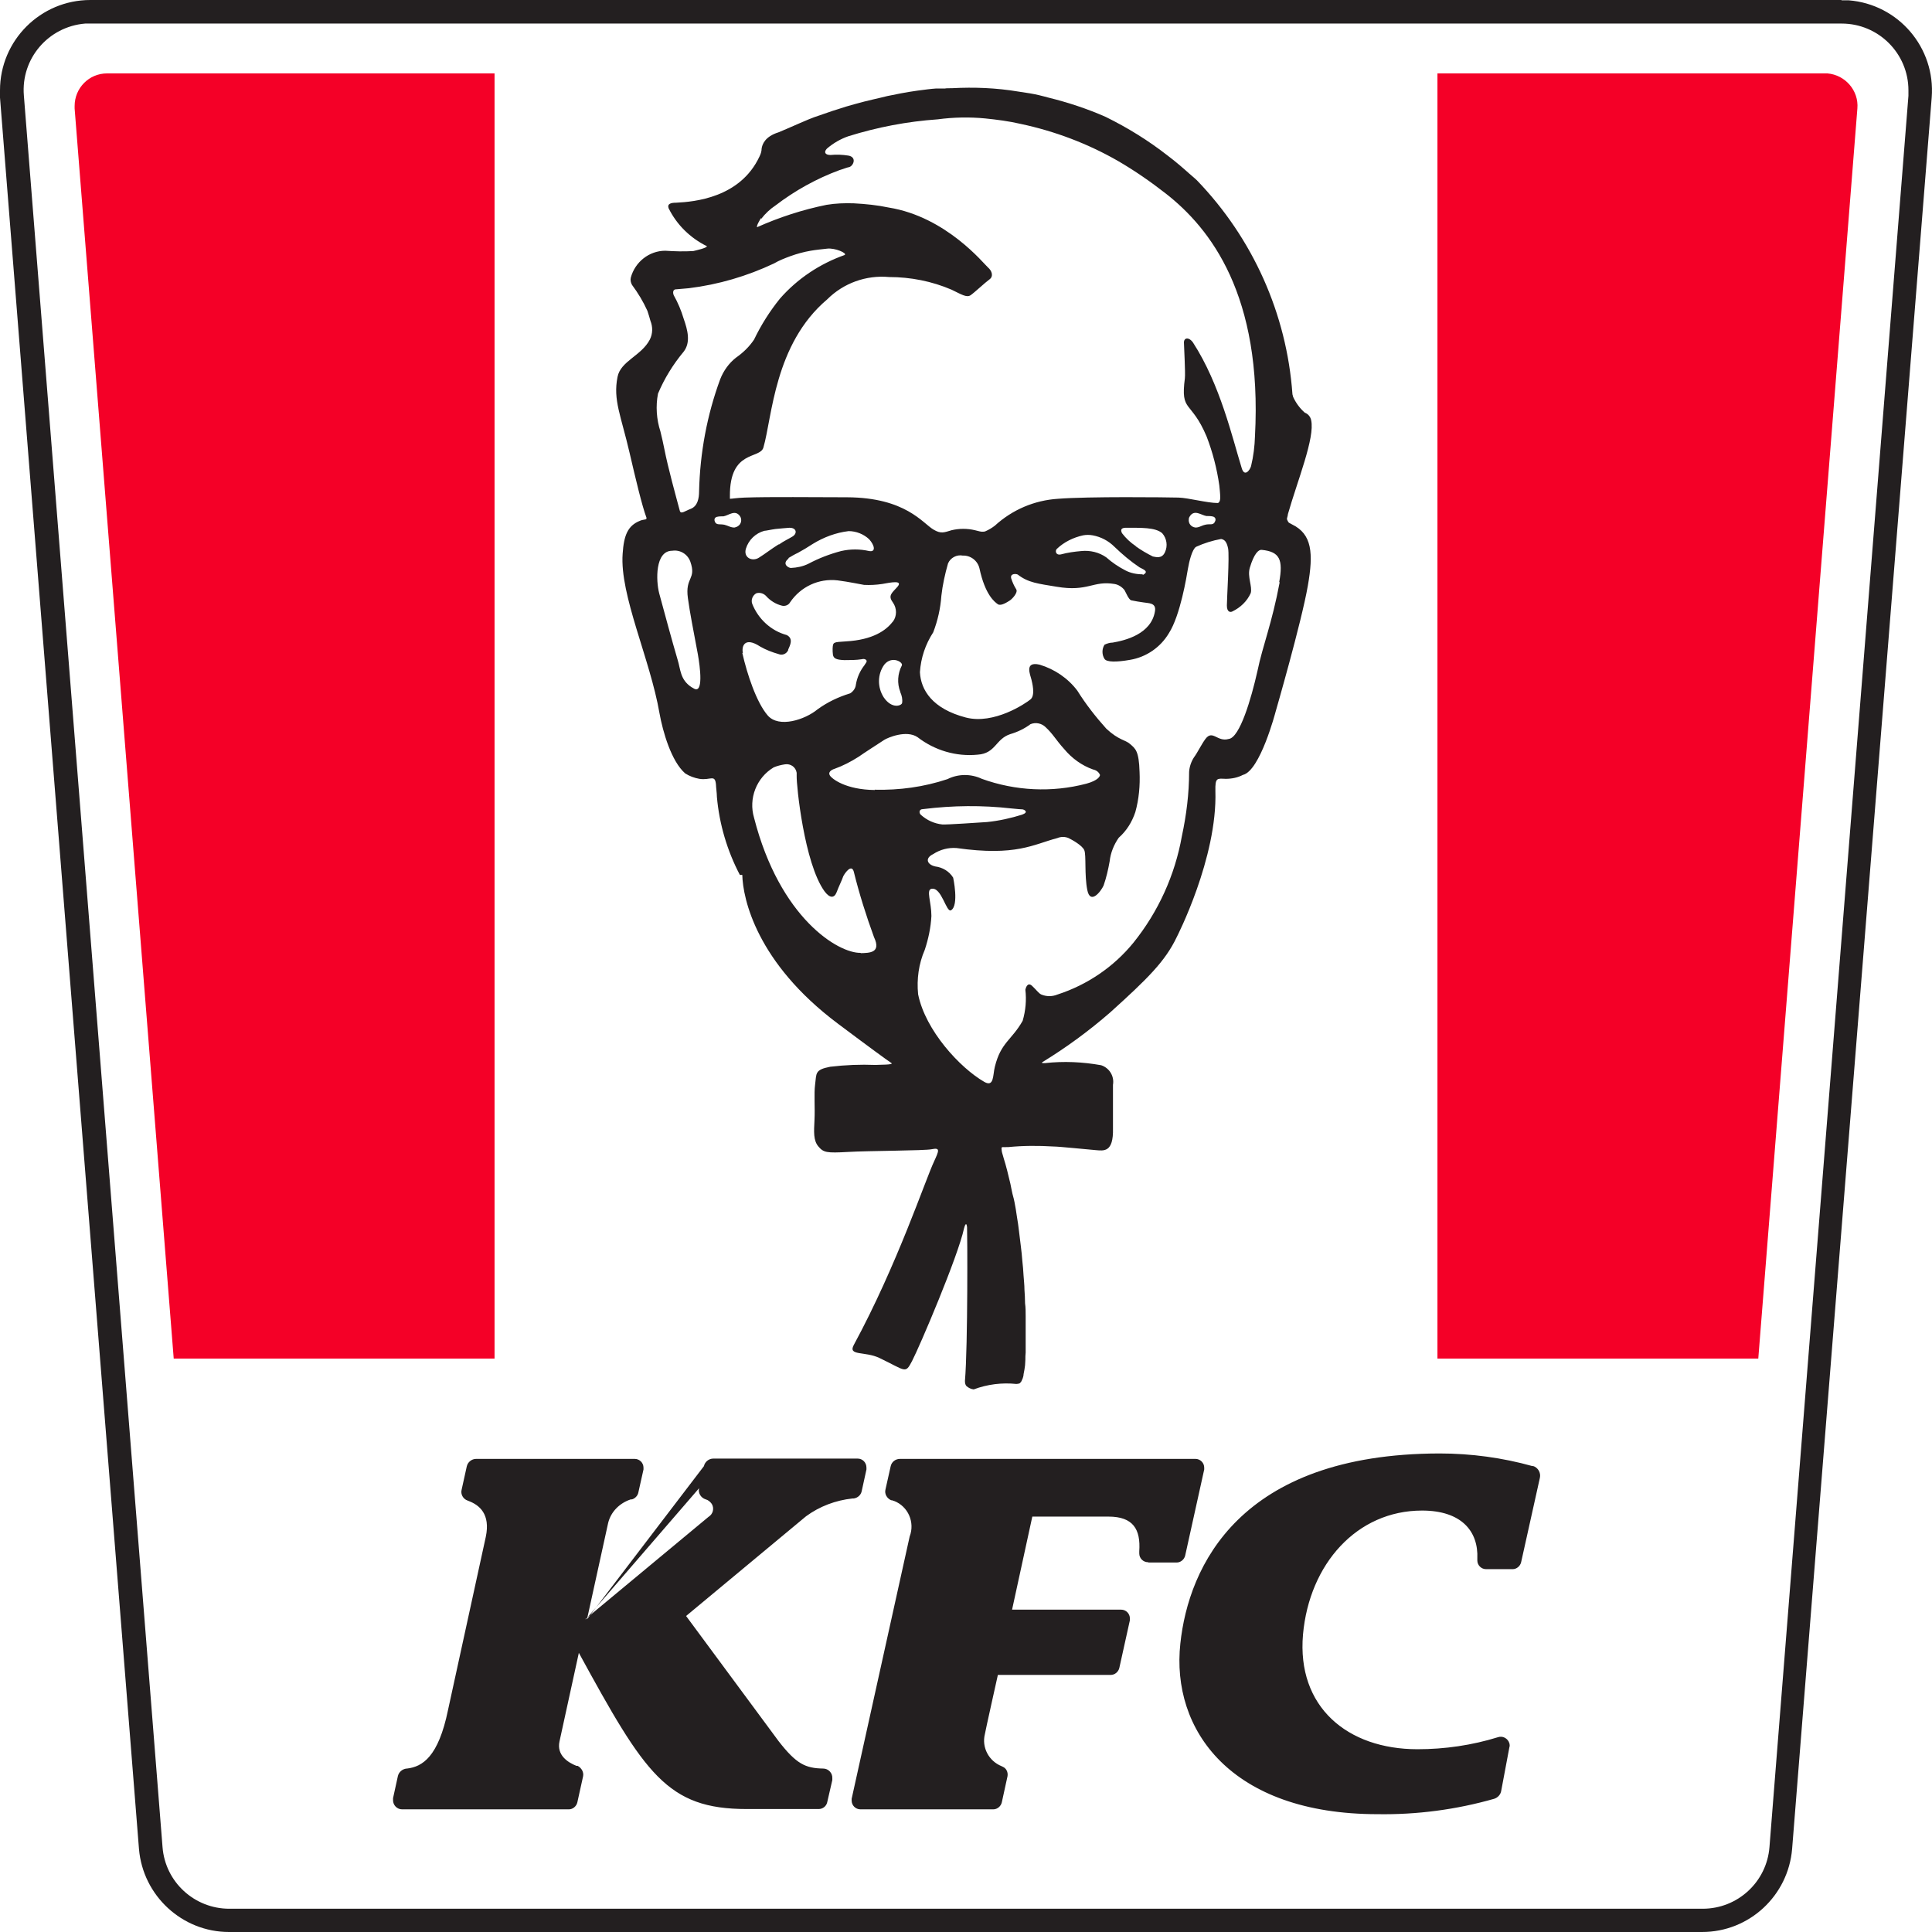
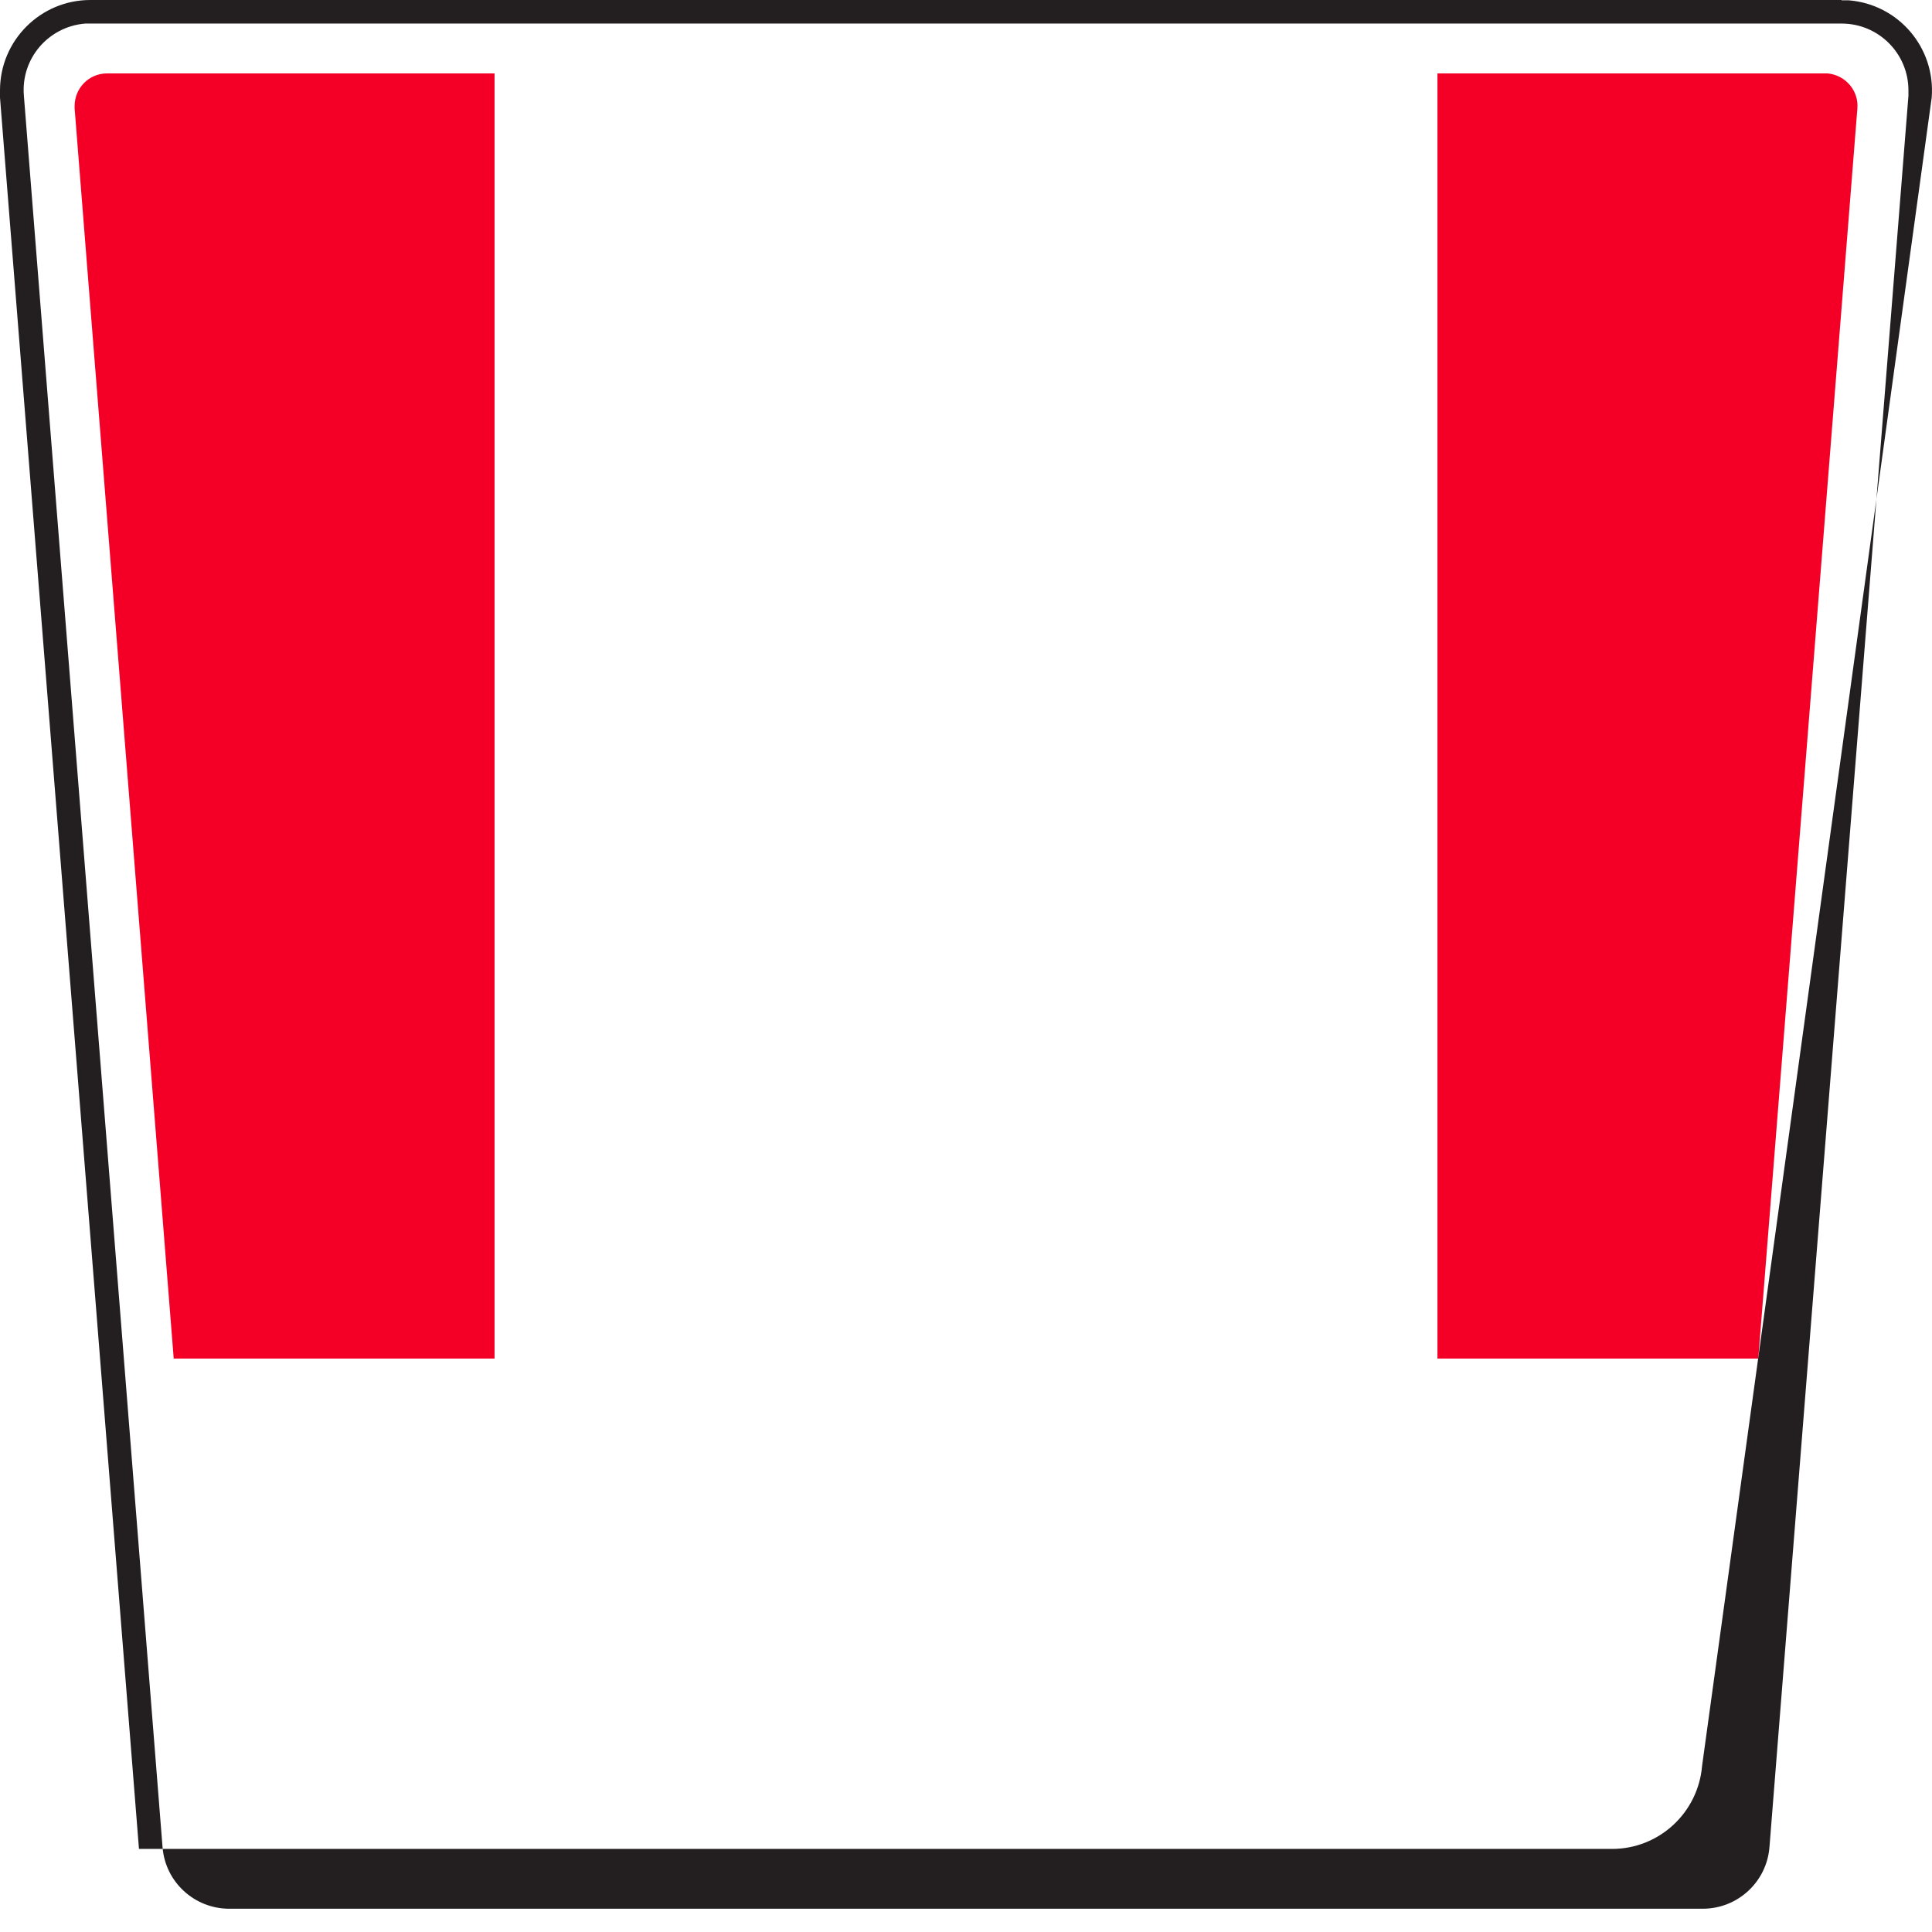
<svg xmlns="http://www.w3.org/2000/svg" id="Layer_1" data-name="Layer 1" viewBox="0 0 63.95 63.95">
  <defs>
    <style> .cls-1 { fill: #231f20; } .cls-1, .cls-2 { fill-rule: evenodd; stroke-width: 0px; } .cls-2 { fill: #f40027; } </style>
  </defs>
  <g id="KFC_logo-image" data-name="KFC logo-image">
    <path id="Path_73" data-name="Path 73" class="cls-2" d="M16.38,2.43H3.54c-.59,0-1.07.48-1.07,1.08,0,.03,0,.06,0,.08l3.28,41.38h10.62V2.43ZM60.41,2.43h-12.83v42.54h10.62l3.28-41.38c.05-.59-.4-1.11-.99-1.16-.03,0-.06,0-.08,0" />
    <g id="Group_24" data-name="Group 24">
-       <path id="Path_74" data-name="Path 74" class="cls-1" d="M60.96.78c1.22,0,2.21.99,2.21,2.21,0,.06,0,.12,0,.18l-4.6,57.97c-.09,1.15-1.05,2.04-2.21,2.04H7.59c-1.15,0-2.12-.88-2.21-2.04L.79,3.16c-.1-1.22.81-2.28,2.03-2.38.06,0,.12,0,.17,0h57.96ZM60.96,0H2.99C1.34,0,0,1.34,0,2.99c0,.08,0,.16,0,.24l4.6,57.97c.13,1.55,1.43,2.75,2.98,2.75h48.76c1.56,0,2.85-1.2,2.98-2.75L63.94,3.23c.13-1.65-1.1-3.09-2.75-3.22-.08,0-.16,0-.24,0Z" />
-       <path id="Path_75" data-name="Path 75" class="cls-1" d="M38,51.71c-.16,0-.29-.13-.29-.29,0,0,0-.02,0-.03,0-.03,0-.04,0-.04.05-.73-.2-1.15-1.02-1.15h-2.52s-.67,3.08-.67,3.08h3.61c.16,0,.29.13.29.29,0,.02,0,.04,0,.06l-.35,1.58c-.03.13-.15.23-.28.23h-3.74s-.42,1.88-.43,1.96c-.11.44.13.89.55,1.06l.04.02c.12.05.18.18.16.31l-.19.87c-.03.13-.15.23-.28.23h-4.4c-.16,0-.29-.13-.29-.29,0-.02,0-.04,0-.06l1.92-8.68c.18-.47-.05-1-.52-1.18-.02,0-.04-.01-.06-.02h-.03c-.14-.06-.23-.21-.19-.36l.17-.76c.03-.15.16-.25.31-.25h9.78c.16,0,.29.13.29.29,0,.02,0,.04,0,.06l-.63,2.85c-.03.13-.15.23-.28.23h-.93ZM23.3,48.53c.03-.14.16-.25.31-.25h4.78c.16,0,.29.13.29.3,0,.02,0,.04,0,.06l-.16.73c-.03.12-.13.21-.26.23h-.04c-.56.06-1.09.26-1.54.59l-3.97,3.3h0l3.06,4.14c.59.76.89.9,1.48.91.17,0,.31.15.3.32,0,.02,0,.04,0,.06l-.17.74c-.03.13-.15.22-.28.22h-2.38c-2.64,0-3.37-1.16-5.56-5.17h0l-.64,2.93c-.1.46.28.7.56.81h.04c.13.07.21.21.18.35l-.19.86c-.03.13-.15.23-.28.23h-5.52c-.17,0-.3-.14-.3-.3,0-.02,0-.04,0-.07l.16-.73c.03-.13.14-.23.28-.25h.02c.51-.06,1.04-.38,1.36-1.94l1.25-5.73c.16-.76-.22-1.05-.55-1.18l-.05-.02c-.15-.05-.24-.21-.2-.36l.17-.77c.03-.14.16-.25.31-.25h5.25c.16,0,.29.13.29.29,0,.02,0,.04,0,.06l-.17.76c-.02.11-.11.2-.21.23h-.04c-.37.12-.66.41-.75.78l-.7,3.19M19.38,53.59l4.07-3.38c.15-.09.2-.28.11-.43-.05-.07-.12-.13-.2-.15h0c-.16-.05-.26-.21-.22-.37l-3.75,4.34ZM50.73,48.52c.18.05.28.23.24.4l-.62,2.79c-.03.13-.15.23-.28.23h-.88c-.16,0-.29-.13-.29-.29,0,0,0,0,0-.01,0-.04,0-.05,0-.05.04-.91-.53-1.59-1.83-1.59-2.16,0-3.73,1.77-3.94,4.1-.21,2.4,1.47,3.8,3.79,3.8.9,0,1.8-.13,2.67-.4.15-.05.32.04.37.2.01.04.02.09,0,.14l-.27,1.44c-.02.12-.11.22-.23.26-1.26.36-2.56.53-3.86.51-4.87,0-6.84-2.8-6.53-5.65.27-2.54,1.95-6.28,8.58-6.29,1.04,0,2.08.14,3.08.42M42.36,19.26c-.26,1.39-.56,2.09-.74,2.96-.2.89-.58,2.2-.95,2.24-.38.11-.53-.32-.77,0-.14.19-.26.45-.38.61-.09.14-.15.31-.16.48,0,.72-.09,1.43-.24,2.13-.23,1.29-.78,2.5-1.6,3.52-.65.8-1.53,1.4-2.52,1.72-.17.07-.36.07-.53,0-.09-.04-.16-.15-.31-.29s-.21.08-.22.13c.04.34.01.69-.09,1.03-.37.65-.72.71-.92,1.52-.07.27-.02.69-.35.5-.8-.46-1.95-1.7-2.19-2.9-.05-.5.02-1.01.22-1.47.12-.36.2-.74.22-1.12,0-.46-.18-.86,0-.9.34-.07.49.8.65.71.27-.16.07-1.08.07-1.08-.13-.21-.35-.34-.59-.37-.27-.06-.36-.27-.07-.41.23-.15.5-.22.77-.2,1.98.28,2.54-.12,3.34-.33.12-.05.25-.05.37,0,.12.06.45.24.52.4s0,.82.1,1.32.45.05.54-.15c.09-.26.15-.52.2-.8.03-.28.14-.55.3-.78.26-.23.44-.52.55-.85.12-.43.16-.88.14-1.33-.02-.7-.14-.77-.31-.92s-.37-.12-.79-.51c-.35-.39-.68-.81-.96-1.26-.31-.41-.75-.71-1.25-.86-.52-.12-.3.35-.27.49.02.09.14.52-.03.66s-1.21.84-2.14.6c-1.11-.29-1.49-.91-1.52-1.5.03-.47.18-.92.44-1.32.15-.39.24-.79.27-1.21.04-.36.12-.72.22-1.07.08-.19.29-.3.49-.26.26-.01.49.17.55.42.19.89.51,1.12.61,1.19s.31-.07.39-.12.28-.26.22-.37c-.07-.11-.13-.24-.17-.37-.04-.17.18-.15.22-.12.35.27.68.3,1.28.4,1.05.18,1.2-.21,1.92-.09.13.02.25.1.33.2.05.09.14.31.22.34.14.03.27.05.41.07.15.03.43,0,.38.29-.12.76-.99.97-1.4,1.04-.09,0-.19.03-.27.07-.09.14-.09.33,0,.47.07.11.4.11.85.03.53-.09,1-.41,1.28-.88.38-.59.59-1.89.63-2.13s.14-.65.27-.73c.26-.12.55-.21.83-.26.1.02.18.07.23.31s-.04,1.67-.04,1.89c0,.23.12.23.18.2.27-.13.49-.34.61-.61.06-.22-.12-.54-.03-.84.14-.47.29-.6.39-.59.6.06.72.32.58,1.08M33.85,26.96c-.38.12-.78.21-1.18.25-.32.02-1.31.09-1.48.08-.27-.03-.51-.14-.71-.32-.05-.04-.09-.19.09-.19.97-.12,1.94-.13,2.91-.02.21.02.31.03.36.03s.23.09,0,.17M28.96,26.15c-.97-.01-1.42-.37-1.49-.48s.05-.19.15-.22c.28-.1.55-.24.8-.4.17-.12.62-.41.85-.56.11-.07.73-.34,1.1-.09.57.44,1.28.65,1.99.58.6-.04.59-.52,1.08-.68.24-.07.47-.18.67-.33.17-.07.37-.03.5.1.25.23.33.41.62.73.25.3.58.54.95.67.1.02.19.08.23.18,0,.04-.05.18-.45.29-1.14.3-2.35.24-3.46-.16-.36-.17-.78-.17-1.14.01-.78.26-1.59.37-2.41.35M28.49,31.54c-.74.02-2.68-1.15-3.53-4.47-.19-.64.08-1.33.65-1.67.12-.05.24-.08.37-.1.19-.03.36.09.39.28,0,.03,0,.06,0,.1-.01.31.25,2.89.92,3.82.17.23.32.24.4.04.07-.19.19-.43.22-.53.03-.07.27-.44.35-.16.18.73.41,1.46.67,2.17.25.53-.16.52-.44.53M24.59,21.62c-.05-.22.05-.56.57-.22.19.11.4.19.61.25.12.05.26,0,.32-.13,0,0,0-.01,0-.02.05-.12.19-.36-.05-.48-.52-.14-.94-.53-1.14-1.03-.05-.13.01-.28.13-.35.11-.04.24,0,.32.08.14.16.33.28.54.33.1.02.21-.02.26-.11.35-.52.95-.8,1.57-.73.39.05.75.13.88.15.2.01.4,0,.6-.03.28-.05.71-.14.5.1-.17.19-.31.28-.16.49l.02.03c.13.19.13.44,0,.62l-.02.02c-.21.27-.64.59-1.54.64-.41.03-.43.01-.44.24,0,.07,0,.13.01.2.02.12.1.17.38.18.19,0,.39,0,.58-.03.09-.03.2.03.14.11,0,.01-.05.07-.05.08-.15.19-.25.41-.29.65-.01.12-.09.23-.19.29h0c-.39.12-.75.29-1.08.53-.41.34-1.28.63-1.65.2s-.68-1.36-.84-2.07M24.32,17.46c-.12.01-.22-.06-.34-.09-.15-.03-.24.01-.3-.07-.05-.08-.04-.16.04-.19.08-.02.15-.02.23-.02.17-.03.38-.23.54-.01.08.11.05.27-.07.34-.03.02-.07.03-.1.04M22.88,22.74c-.37-.25-.35-.58-.45-.9-.2-.68-.42-1.5-.61-2.2-.11-.42-.14-1.41.43-1.41.26-.04.51.11.6.36.21.6-.18.5-.08,1.21.07.51.17,1,.33,1.86.07.4.2,1.35-.15,1.12M21.78,13.03c.21-.5.5-.97.85-1.39.24-.31.13-.72,0-1.09-.08-.27-.19-.53-.33-.78-.02-.05-.03-.11,0-.16l.04-.03.46-.04c.98-.12,1.93-.4,2.82-.82.17-.1.35-.17.54-.24.22-.08.44-.14.67-.18.17-.03.37-.05.55-.07.26-.03.67.15.58.21-.82.29-1.56.78-2.14,1.44-.34.42-.63.88-.86,1.36-.16.24-.37.44-.6.6-.23.18-.41.43-.52.71-.44,1.19-.67,2.45-.7,3.71,0,.24-.05.49-.27.58h0c-.19.07-.34.2-.37.06-.12-.45-.39-1.42-.51-2.04-.04-.19-.08-.39-.13-.58-.13-.4-.16-.84-.08-1.25M25.77,18.02c-.24.15-.47.33-.65.44-.22.14-.52,0-.43-.3.09-.29.32-.51.61-.59.05,0,.22-.04.37-.06.17-.02.35-.03.45-.04.25-.01.28.19.11.29-.11.07-.29.15-.44.26M26.1,18.47c.1-.06.2-.12.31-.17.15-.08.33-.19.5-.3.36-.22.76-.37,1.18-.42.25,0,.5.1.68.27.18.2.23.43,0,.39-.31-.07-.62-.07-.93,0-.38.1-.74.24-1.08.42-.18.09-.38.13-.58.14-.08,0-.31-.13-.08-.31M29.8,22.91c.05.11.08.24.06.36-.02.09-.34.21-.61-.19-.21-.33-.21-.76.02-1.08.25-.31.64-.08.58.03-.14.27-.16.59-.05.87M37.82,19.01c-.2,0-.4-.04-.57-.13-.23-.12-.44-.26-.63-.43-.24-.17-.54-.24-.83-.21-.23.02-.45.05-.67.11-.18.04-.2-.12-.14-.18.24-.23.55-.38.87-.45.11-.02.21-.02.32,0,.27.05.52.18.72.38.26.25.53.48.83.68.1.06.34.13.11.25M37.6,18.08c-.18-.12-.33-.26-.46-.43-.05-.1-.04-.17.1-.18.52,0,1-.02,1.23.18.15.17.19.42.09.63-.1.22-.29.16-.4.14-.2-.1-.39-.21-.57-.34M40.2,17.3c-.08.09-.15.03-.31.07-.13.03-.21.1-.33.09-.14-.02-.23-.14-.21-.28,0-.04.02-.07.04-.1.15-.22.37-.03.54,0,.08,0,.15,0,.23.02.08.03.1.11.04.19M25.2,7.24c.13-.17.29-.32.47-.44.64-.49,1.36-.89,2.12-1.17.17-.05.22-.08.32-.1.14-.04.26-.33-.03-.38-.19-.03-.39-.04-.59-.02-.16,0-.24-.08-.12-.21.21-.18.45-.32.71-.41.96-.3,1.95-.49,2.96-.56.52-.07,1.05-.08,1.57-.03.39.04.78.09,1.17.18,1.13.24,2.22.65,3.23,1.23.55.32,1.07.68,1.57,1.07,1.49,1.16,3.21,3.38,2.96,8.04-.01.33-.05.66-.13.99-.04.14-.22.37-.31.06-.31-1-.71-2.76-1.61-4.15-.13-.19-.32-.18-.3.03,0,.08.05.97.03,1.15-.15,1.15.2.7.72,1.93.2.52.34,1.06.42,1.62.01.12.03.26.03.4,0,.17-.08.18-.08.18-.35,0-.97-.17-1.3-.18-.38-.01-3-.04-3.99.04-.78.05-1.51.36-2.09.89-.09.07-.19.13-.3.18-.04.02-.08.02-.12.02-.05,0-.12-.02-.24-.05-.25-.06-.52-.06-.77,0-.24.07-.35.13-.6-.02-.36-.21-.92-1.06-2.86-1.07-1.1,0-2.54-.02-3.39.01-.27.01-.42.04-.49.04,0-.03,0-.06,0-.09-.01-1.55,1-1.21,1.11-1.61.29-1,.36-3.42,2.11-4.9.54-.54,1.29-.81,2.05-.74.71,0,1.42.14,2.07.42.33.16.5.27.63.18s.48-.42.62-.52.09-.28-.05-.4c-.13-.11-1.37-1.67-3.28-1.98-.38-.08-.77-.12-1.16-.14-.3-.01-.6,0-.9.05-.79.16-1.56.41-2.3.74-.03-.04.09-.24.13-.3M24.57,28.96c.02.8.48,2.91,3.16,4.92,1.12.84,1.63,1.21,1.78,1.31h0c.07.06-.4.05-.53.06-.5-.02-1,0-1.5.06-.52.1-.45.22-.5.59-.04.3,0,.77-.02,1.17s-.04.68.13.88.27.22.98.18c.67-.04,2.54-.04,2.77-.09.29-.06.24.05.08.4-.29.61-1.22,3.42-2.66,6.08-.2.37.37.2.85.43.88.42.85.54,1.08.1.25-.48,1.52-3.46,1.72-4.39.03-.12.08-.22.1-.04.01.13.03,3.9-.07,5.09,0,.06.01.13.05.17.07.06.15.1.24.11h0c.45-.17.94-.23,1.41-.18.04,0,.08-.01.11-.02.02-.02.05-.05.06-.07.03-.06.06-.13.07-.21,0,0,0-.01,0-.02.02-.1.04-.2.05-.3,0-.06.01-.12.01-.18,0-.08,0-.16.01-.24,0-.09,0-.19,0-.28,0-.11,0-.22,0-.33,0-.12,0-.24,0-.37,0-.13,0-.09,0-.22,0-.14,0-.29-.02-.43,0-.15-.01-.3-.02-.45,0-.16-.02-.31-.03-.47-.01-.16-.02-.32-.04-.48-.01-.16-.03-.32-.05-.49-.02-.16-.04-.33-.06-.49-.02-.16-.04-.33-.07-.49-.02-.16-.05-.32-.08-.48-.03-.16-.06-.22-.09-.38s-.06-.3-.1-.45c-.03-.14-.07-.28-.11-.43-.03-.11-.07-.22-.1-.34-.02-.06-.03-.13-.03-.19.01-.05.08-.02.16-.03h.06c.5-.05,1-.05,1.5-.02.19,0,1.14.1,1.4.12s.59.09.57-.72c0-.22,0-.34,0-.54v-.47s0-.09,0-.12v-.03s0-.06,0-.08v-.04s0-.04,0-.06v-.02s0-.05,0-.08c.05-.29-.12-.56-.39-.65-.61-.11-1.24-.14-1.86-.07-.09,0-.12,0-.09-.03h0c.8-.49,1.55-1.04,2.25-1.65,1.23-1.11,1.82-1.69,2.2-2.49,0,0,1.35-2.62,1.28-4.84-.01-.45.06-.41.34-.4.2,0,.4-.04.57-.13.57-.13,1.08-2.08,1.08-2.08,0,0,.86-2.97,1.07-4.18.19-1.08.14-1.71-.52-2.03l-.11-.06s-.07-.09-.06-.14c.01-.05.03-.1.03-.14.32-1.12.9-2.53.77-3.11-.02-.11-.1-.21-.21-.25-.17-.15-.3-.33-.39-.53,0-.03-.02-.06-.02-.09-.19-2.65-1.31-5.15-3.16-7.07,0,0-.15-.14-.25-.22-.19-.17-.44-.39-.72-.6-.64-.5-1.32-.92-2.05-1.28-.61-.27-1.25-.48-1.9-.64-.1-.03-.2-.05-.31-.08-.16-.04-.41-.08-.69-.12-.72-.12-1.45-.15-2.19-.11h0c-.09,0-.2,0-.23.01-.05,0-.09,0-.14,0h-.16c-.16.01-.38.04-.61.07-.37.05-.76.13-1,.18-.27.07-.63.14-1.09.27-.19.05-.38.11-.56.17l-.16.05c-.2.07-.41.14-.61.21-.15.05-.78.33-.92.39-.07.03-.16.07-.26.11-.45.14-.54.4-.56.54,0,.09-.03.18-.07.26-.64,1.37-2.16,1.5-2.76,1.53-.16,0-.3.03-.25.18.27.55.72.99,1.27,1.26,0,.06-.37.14-.45.16-.31.02-.62.01-.93-.01h0c-.53,0-1,.37-1.14.89-.02.08,0,.17.04.24.2.27.37.55.51.86h0c.04.12.07.22.1.33.08.2.08.42-.02.62-.28.54-.97.71-1.07,1.24-.15.76.11,1.26.4,2.51.2.86.41,1.75.56,2.15,0,.02,0,.04-.02.05,0,0,0,0,0,0-.06.01-.17.03-.2.05-.4.16-.53.48-.57,1.09-.1,1.37.91,3.48,1.22,5.28.11.61.39,1.59.85,1.99.14.09.3.15.47.18.37.06.52-.17.55.2,0,.08.03.28.03.4.08.9.34,1.78.76,2.58" />
+       <path id="Path_74" data-name="Path 74" class="cls-1" d="M60.96.78c1.22,0,2.21.99,2.21,2.21,0,.06,0,.12,0,.18l-4.6,57.97c-.09,1.15-1.05,2.04-2.21,2.04H7.59c-1.15,0-2.12-.88-2.21-2.04L.79,3.16c-.1-1.22.81-2.28,2.03-2.38.06,0,.12,0,.17,0h57.96ZM60.96,0H2.99C1.34,0,0,1.34,0,2.99c0,.08,0,.16,0,.24l4.6,57.97h48.76c1.56,0,2.85-1.2,2.98-2.75L63.94,3.23c.13-1.65-1.1-3.09-2.75-3.22-.08,0-.16,0-.24,0Z" />
    </g>
  </g>
</svg>